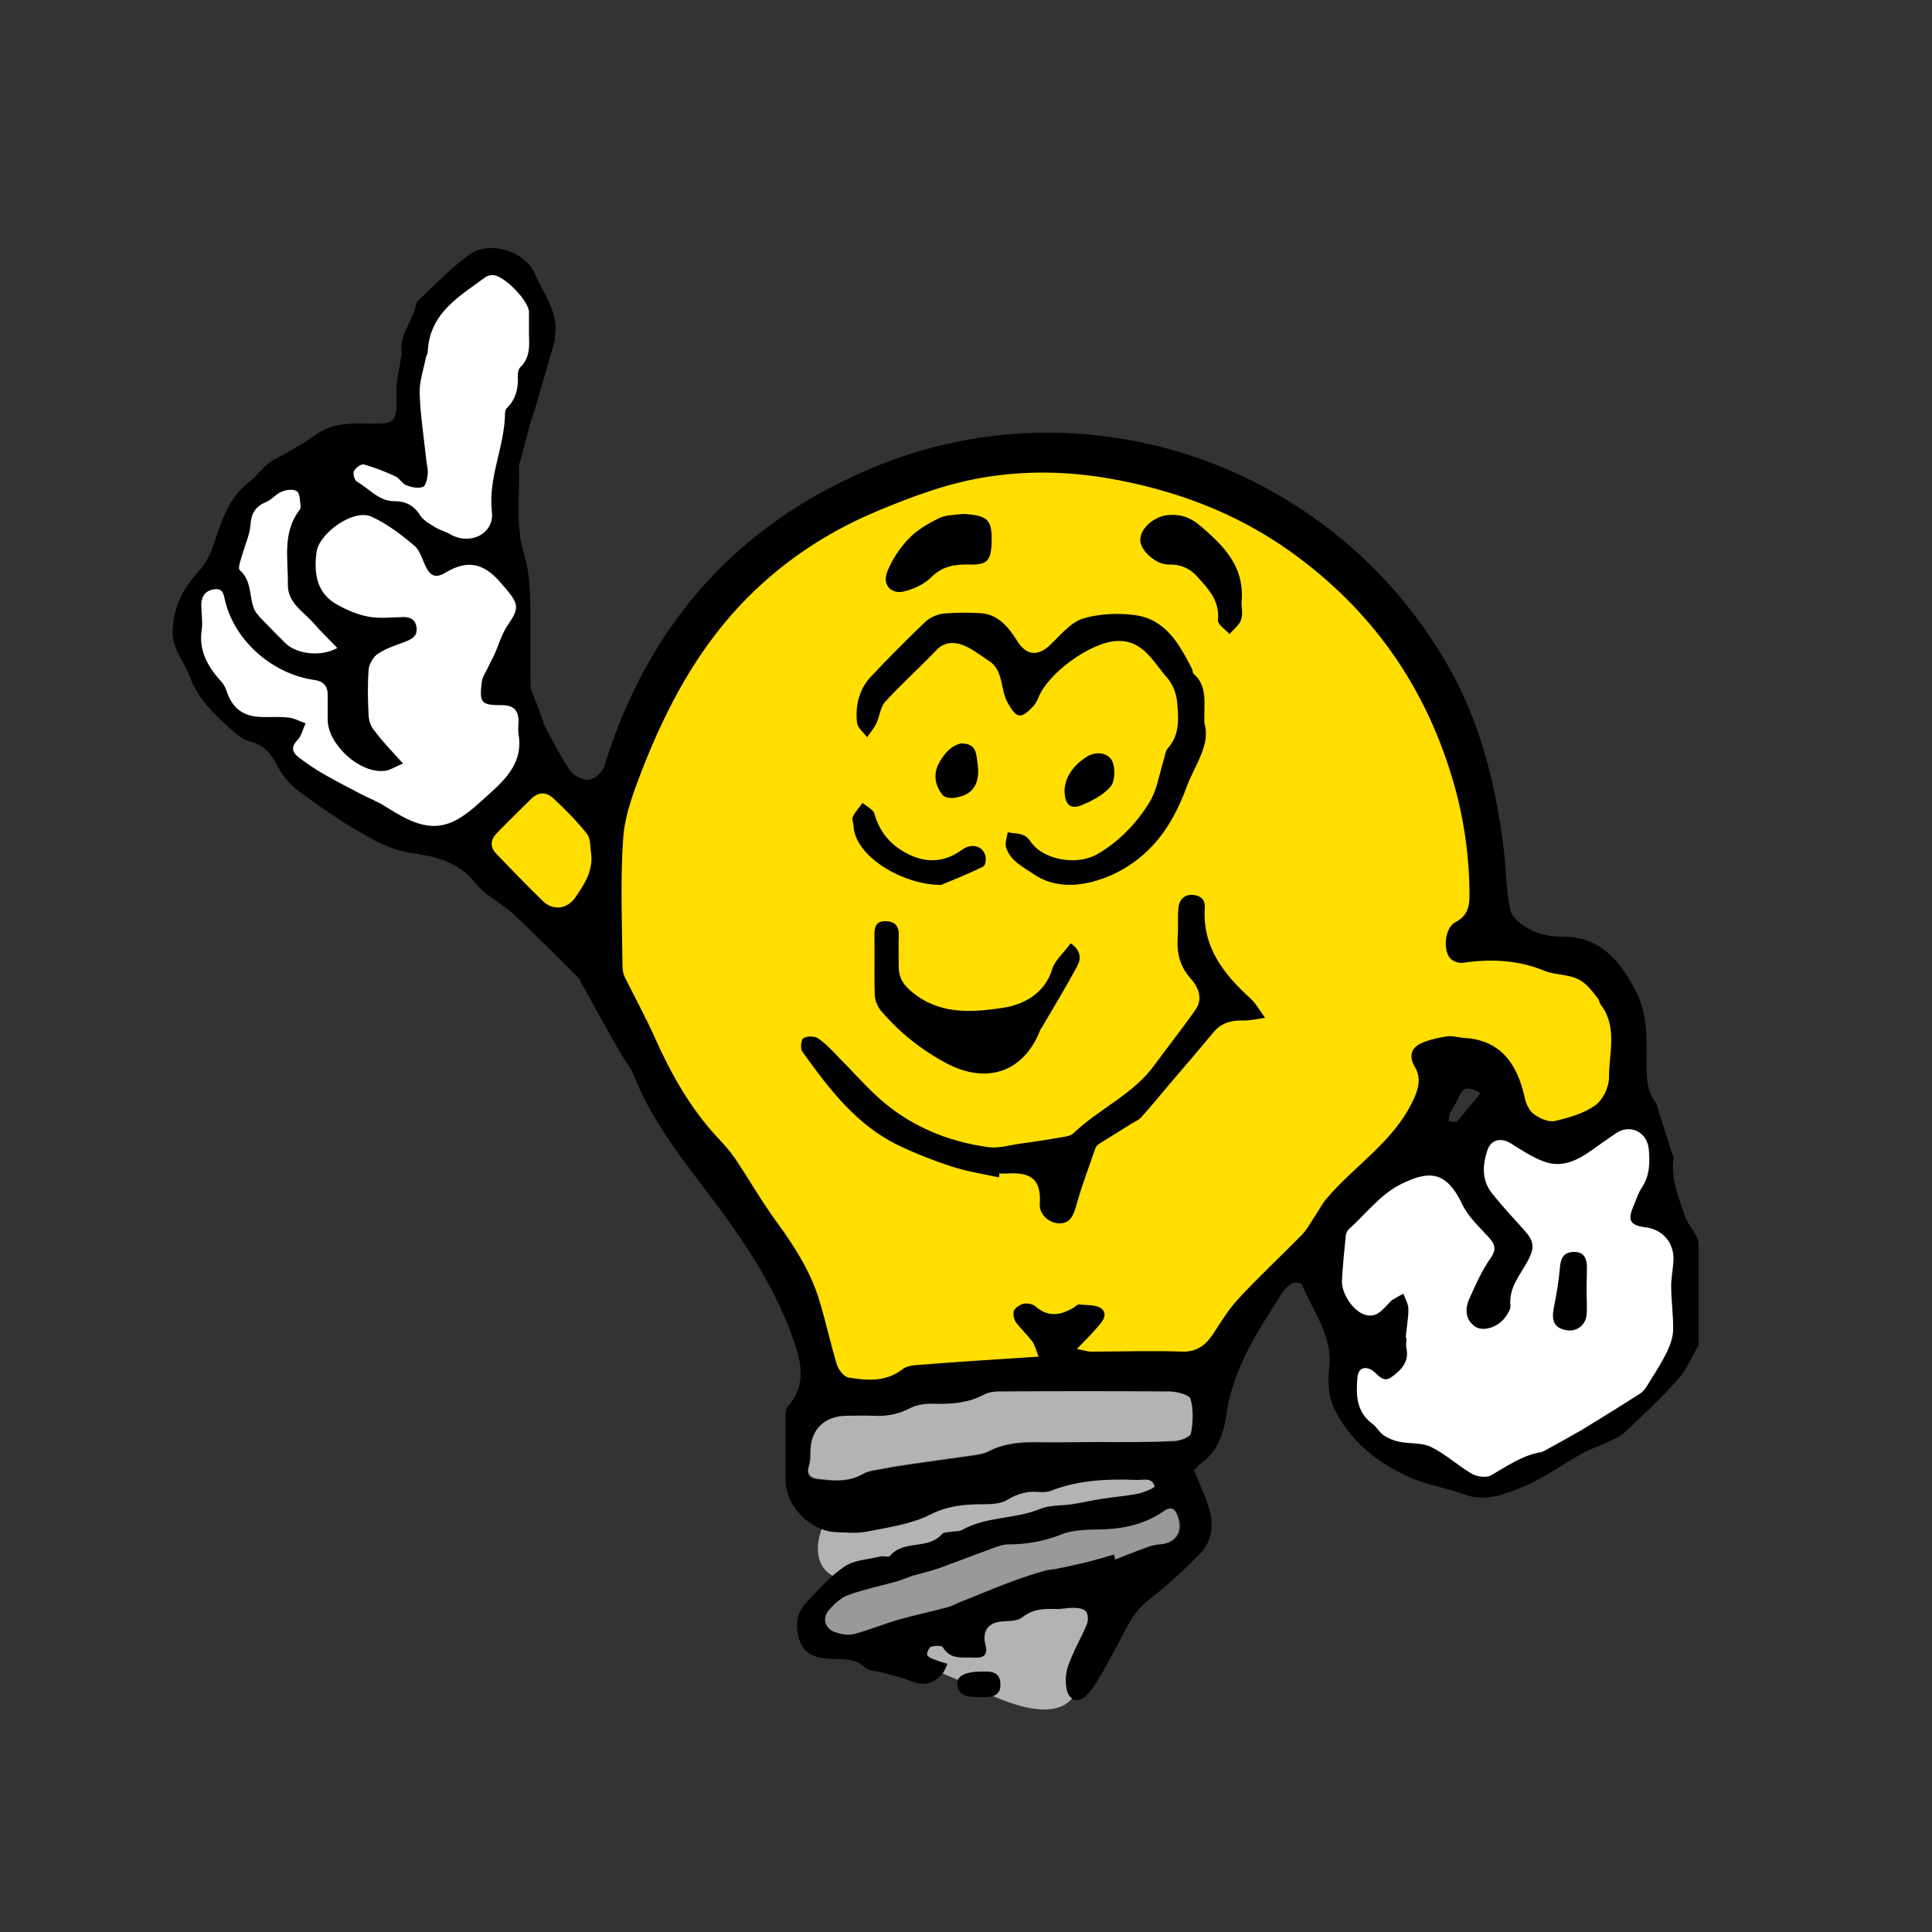
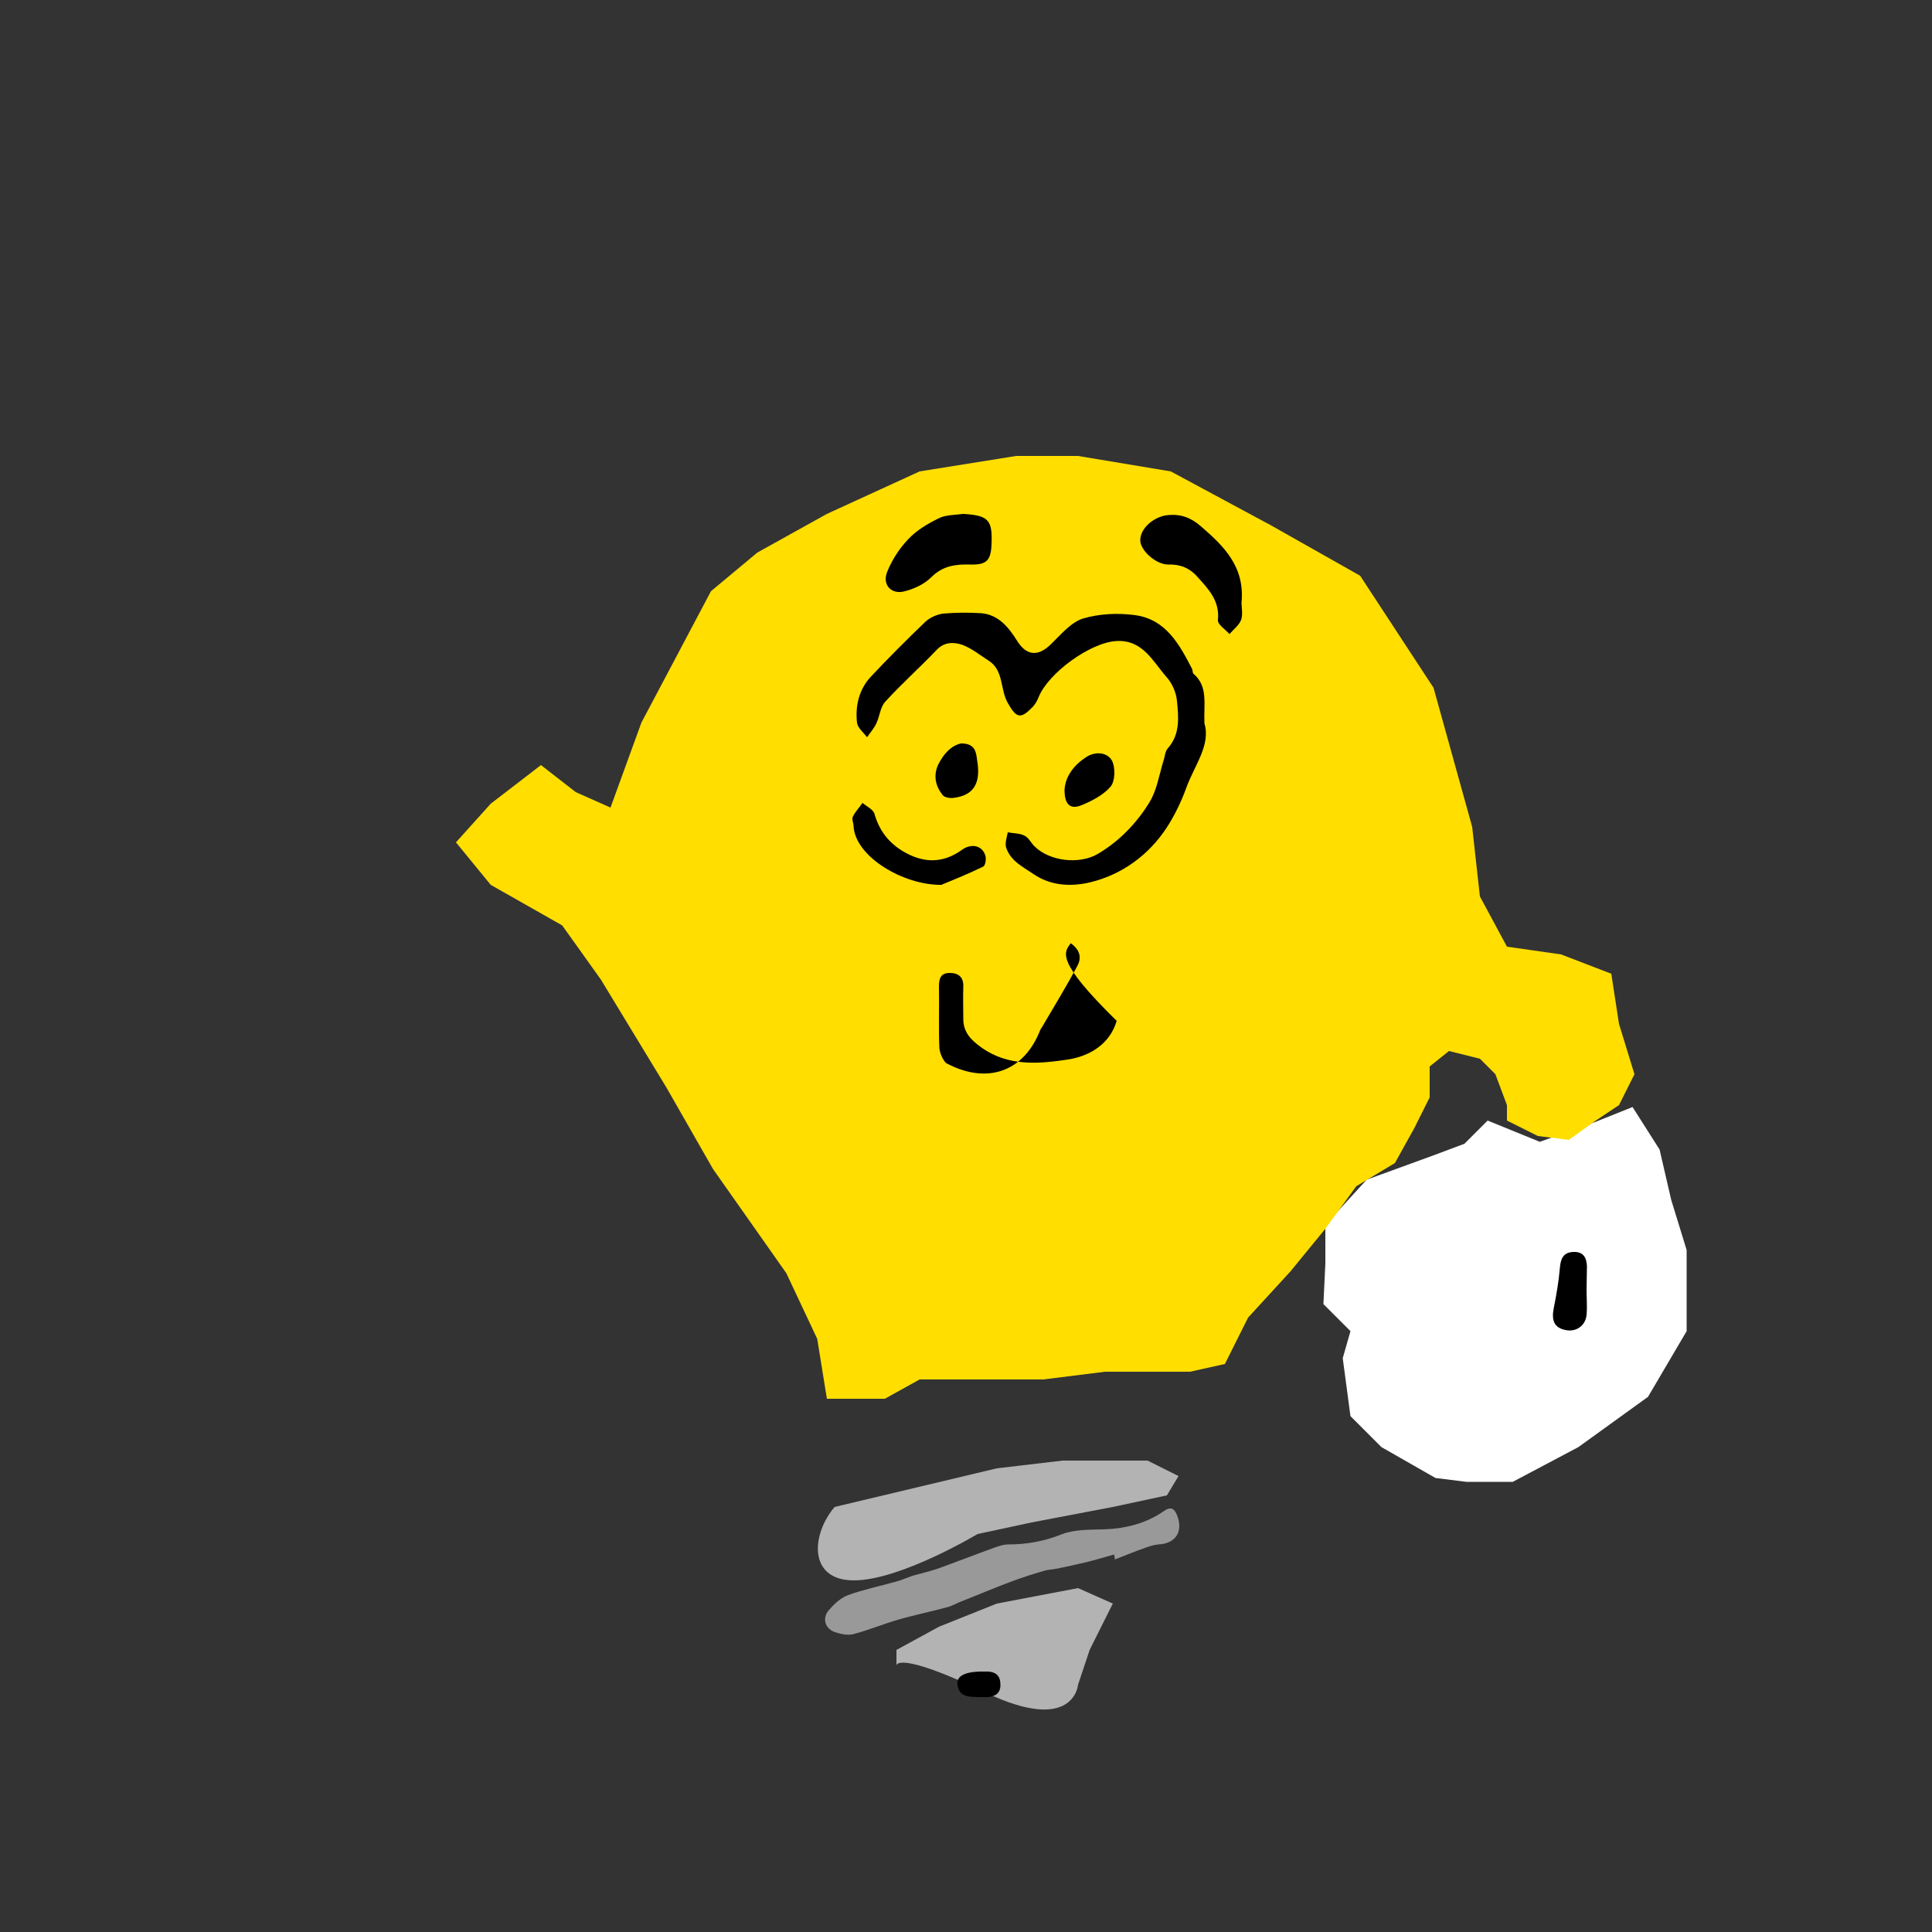
<svg xmlns="http://www.w3.org/2000/svg" version="1.1" id="Layer_1" x="0px" y="0px" viewBox="0 0 500 500" style="enable-background:new 0 0 500 500;" xml:space="preserve">
  <rect x="0" y="0" width="500" height="500" fill="#333333" stroke="none" />
  <style type="text/css">
	.st0{fill:#B3B3B3;}
	.st1{fill:#FFFFFF;}
	.st2{fill:#FFDE00;}
	.st3{fill:#999999;}
</style>
  <path class="st0" d="M216,390c-6,7-7,19,5,19s32-12,32-12l14-3l21-4l14-3l3-5l-8-4h-22l-17,2L216,390z" />
  <polygon class="st1" points="385,290 379,296 371,299 353.7,305.3 343,317 343,327 342.5,337.5 349.5,344.5 347.5,351.5   349.5,366.5 357.5,374.5 371.5,382.5 379.5,383.5 391.5,383.5 408.5,374.5 426.5,361.5 436.5,344.5 436.5,323.5 432.5,310.5   429.5,297.5 422.5,286.5 412.5,290.5 398.5,295.5 " />
-   <polygon class="st1" points="140,195 134,173 137,155 131,143 131,130 134,108 140,96 139.5,81.5 135.5,71.5 130.5,68.5 122.5,68.5   114.5,77.5 108.5,88.5 105.5,99.5 105.5,111.5 105.5,117.5 91.5,114.5 72.5,122.5 61.5,132.5 59.5,143.5 56.5,147.5 51.5,153.5   48.5,158.5 48.5,164.5 51.5,173.5 57.5,182.5 64.5,189.5 74.5,188.5 72.5,192.5 78.5,201.5 91.5,211.5 101.5,213.5 114.5,216.5   122,213.6 " />
  <polygon class="st2" points="214,362 229,362 238,357 253,357 270,357 286,355 308,355 317,353 323,341 334,329 343,318 351,307   361,301 366,292 370,284 370,276 375,272 383,274 387,278 390,286 390,290 398,294 406,295 413,290 419,286 423,278 419,265   417,252 404,247 390,245 383,232 381,214 371,178 352,149 329,136 303,122 279,118 263,118 238,122 214,133 196,143 184,153   166,187 158,209 149,205 140,198 127,208 118,218 127,229 145.5,239.5 155.5,253.5 172.5,281.5 184.5,302.5 203.5,329.5   211.5,346.5 " />
  <path class="st0" d="M232,427l11-6l15-6l21-4l9,4l-6,12l-3,9c0,0-1,13-24,2s-23-7-23-7V427z" />
  <g>
-     <path d="M309,380.4c1.6,4.2,3.2,7.3,4.1,10.6c1.1,4.2,0.3,8.4-2.8,11.4c-4.2,4.2-8.6,8.2-13.3,11.9c-4.1,3.2-5.8,7.9-8.2,12.2   c-2,3.5-3.8,7.2-6.1,10.5c-1.2,1.7-3.7,4.4-5.7,2.2c-1.4-1.5-1.4-5.1-0.8-7.3c1.2-4,3.5-7.7,5.1-11.6c0.4-1,0.3-2.6-0.3-3.3   c-0.6-0.7-2.1-0.9-3.2-0.9c-1.6,0-3.3,0.4-4.9,0.3c-3-0.1-5.8,0.1-8.4,2.2c-1.1,0.9-3.1,0.9-4.7,1c-3.8,0.1-5.7,2.3-4.8,5.9   c0.7,2.7-0.2,3.6-2.8,3.5c-3-0.2-6.2,0.7-8.2-2.7c-0.3-0.5-2.2-0.4-3.1-0.1c-0.5,0.2-1.2,1.8-0.9,2.2c0.5,0.7,1.6,1,2.5,1.3   c0.9,0.4,1.8,0.6,2.7,0.9c-0.5,1-0.8,2.1-1.5,2.8c-2.8,2.8-5,2.9-8.6,1.4c-2.2-0.9-4.6-1.3-7-2c-1.4-0.4-3.2-0.3-4.1-1.2   c-2.7-2.5-5.8-2.2-9-2.3c-3.5-0.1-6.8-1-8-4.6c-1.2-3.4-1.1-7,1.6-9.9c3.2-3.3,6.2-6.9,10-9.4c2.5-1.7,6.1-1.8,9.3-2.6   c0.8-0.2,2.1,0.3,2.4-0.1c3.5-4.3,9.9-1.5,13.5-5.7c0.3-0.4,1.1-0.4,1.7-0.5c1.2-0.2,2.6-0.1,3.6-0.6c6.2-3.5,13.6-2.7,20.1-5.4   c2.4-1,5.4-0.8,8.2-1.2c2.6-0.4,5.2-1,7.8-1.4c3-0.5,6.1-0.7,9.1-1.3c1.7-0.3,4.6-1.6,4.5-1.9c-0.6-2.5-2.9-1.6-4.6-1.7   c-7.5-0.3-15,0-22.2,2.8c-1,0.4-2.2,0.4-3.4,0.3c-2.9-0.2-5.3,0.5-7.8,2c-1.7,1.1-4.3,1.2-6.5,1.2c-4.7,0-9.1,0.4-13.6,2.7   c-5,2.5-10.9,3.3-16.5,4.4c-2.6,0.5-5.3,0.2-8,0.1c-6.7-0.3-12.9-6.9-12.9-13.5c0-5.4,0-10.7,0-16.1c0-1,0-2.3,0.6-2.9   c4.8-5.4,3.5-11.4,1.5-17.1c-5.2-15.1-14.3-27.8-23.9-40.4c-6.7-8.8-13.4-17.8-17.5-28.3c-0.8-2.1-2.4-3.8-3.5-5.8   c-3.5-6.1-6.9-12.3-10.3-18.5c-0.1-0.3-0.2-0.6-0.5-0.8c-5.6-5.6-11.1-11.2-16.9-16.6c-3-2.8-7.2-4.7-9.7-7.9   c-4.5-5.7-10.3-6.9-16.9-7.9c-4.2-0.6-8.4-2.6-12.1-4.8c-5.8-3.3-11.3-7.1-16.7-11.1c-2.2-1.6-4.2-3.9-5.5-6.4   c-1.7-3.2-3.5-5.7-7.2-6.5c-1.3-0.3-2.6-1.2-3.7-2.1c-4.8-4.2-9.7-8.6-11.9-14.7c-1.5-4.1-4.8-7.3-4.4-12.4   c0.4-6,2.8-10.5,6.5-14.6c1.8-2,3-4,3.9-6.7c2.1-6,3.8-12.4,9.3-16.6c1.9-1.4,3.3-3.5,5.1-4.9c1.8-1.4,4-2.2,5.9-3.4   c2.1-1.2,4.3-2.5,6.2-3.9c3.8-2.8,8.1-3.1,12.6-3c8.6,0.2,8.5,0.1,8.4-8.7c0-2.8,0.8-5.6,1.2-8.5c0-0.2,0.2-0.4,0.2-0.6   c-0.9-4.8,2.6-8.4,3.6-12.6c0.1-0.5,0.2-1.1,0.6-1.4c4.4-4.1,8.6-8.6,13.4-12c5.1-3.6,14.3-0.9,16.9,5.2c2.2,5.2,6.2,9.9,5.1,16.1   c-0.1,0.3,0.1,0.6,0,0.9c-1.6,5.8-3.3,11.5-5,17.3c-0.4,1.5-1,2.9-1.4,4.4c-0.9,3.2-1.7,6.5-2.6,9.7c-0.1,0.4-0.3,0.8-0.3,1.2   c0.3,7.6-1,15.2,1.3,22.7c1.1,3.6,1.5,7.5,1.6,11.2c0.2,7.6,0,15.2,0.1,22.9c0,1.4,0.9,2.8,1.4,4.2c0.6,1.6,1.2,3.2,1.8,4.8   c0.1,0.4,0.1,0.9,0.3,1.2c2.2,4,4.2,8.2,6.8,11.9c0.9,1.3,3.3,2.5,4.8,2.3c1.5-0.2,3.6-2,4-3.5c11.2-36.4,34.1-62.4,69.1-77.1   c55.1-23.2,118.9-1.3,148.9,50.5c8.4,14.5,12.5,30.4,14.6,46.8c0.8,5.7,0.7,11.6,1.9,17.1c0.4,2,3.2,4,5.4,5.1   c2.3,1.2,5.2,1.7,7.8,1.7c9.8-0.1,14.8,5.8,19,13.6c3.5,6.4,3,13,3,19.7c0,3.5,0.2,6.8,2.4,9.7c0.5,0.7,0.6,1.7,0.9,2.6   c1.1,3.5,2.2,7,3.3,10.4c0.2,0.5,0.5,1,0.4,1.5c-0.7,5.2,1.3,9.9,2.9,14.7c0.6,1.8,2,3.4,2.9,5.1c0.4,0.7,0.7,1.5,0.7,2.2   c0,8.3,0,16.7,0,25c0,0.4,0.1,0.9,0,1.2c-1.7,2.9-3,6.1-5.1,8.6c-4.3,4.8-9,9.3-13.8,13.8c-1.3,1.3-3.2,2-4.9,2.8   c-2,1-4.2,1.7-6.1,2.7c-5.4,3-10.6,6.9-16.3,9.1c-4.4,1.8-9.4,3.6-14.6,1.6c-4.6-1.7-9.6-2.4-14-4.4c-8.4-3.8-15.6-9.4-19.6-18   c-1.4-3-1.6-6.9-1.2-10.2c1-8.4-4.2-14.6-7-21.6c-0.2-0.5-2-0.8-2.6-0.4c-1.1,0.6-2.1,1.7-2.8,2.8c-3.2,5.2-6.7,10.3-9.3,15.8   c-2.2,4.6-4.1,9.7-4.8,14.8c-0.8,5.6-2.4,10.4-7.2,13.6C309.9,379.9,309,380.4,309,380.4z M278.7,349.1c1.9,0.4,2.8,0.7,3.8,0.7   c7.8,0,15.7-0.3,23.5,0c4.3,0.1,6.5-2.2,8.5-5.4c1.9-3,3.9-6.1,6.3-8.6c5.2-5.6,10.8-10.8,16.1-16.2c1.5-1.6,2.6-3.7,3.8-5.5   c0.9-1.3,1.6-2.8,2.7-4c7.3-8.6,17.4-14.7,22.4-25.5c1.4-3,2-5.7,0.4-8.4c-1.5-2.6-1.2-4.7,1.2-6c2.1-1.1,4.7-1.6,7.1-2   c1.4-0.2,2.8,0.3,4.3,0.4c9.6,0.5,13.9,6.8,15.8,15.5c0.3,1.5,1.2,3.4,2.3,4.2c1.5,1.1,3.9,2.2,5.5,1.8c3.6-0.8,7.4-1.9,10.4-4   c2-1.4,3.6-4.7,3.6-7.2c0-6.4,2.3-13.2-2.2-19c-0.3-0.4-0.3-1-0.6-1.4c-1.1-1.4-2.1-2.8-3.4-3.9c-3-2.7-7.2-2-10.6-3.4   c-6.9-2.8-13.9-3.1-21.2-2c-0.9,0.1-2.2-0.4-2.9-1c-2.2-2.1-1.6-8.1,1.1-9.5c2.9-1.5,3.7-3.7,3.7-6.8c0-9.7-1.3-19.3-3.9-28.6   c-7.1-25.2-21.2-45.4-42.5-60.6c-14.3-10.2-30.4-16.1-47.6-19c-10.2-1.7-20.4-1.9-30.7-0.3c-9.9,1.5-19.3,5-28.4,8.8   c-13.7,5.7-25.7,13.8-35.8,24.6c-11.3,12.1-18.9,26.4-24.9,41.6c-2.3,5.9-4.7,12.1-5.2,18.2c-0.8,11.1-0.3,22.2-0.2,33.4   c0,1,0.2,2.1,0.6,2.9c2.6,5.2,5.4,10.4,7.8,15.7c4.2,9.4,9.2,18.3,16.3,25.9c1.6,1.7,3.2,3.5,4.5,5.4c3.6,5.4,6.8,11,10.6,16.2   c4.6,6.3,8.8,12.8,11.1,20.3c1.7,5.5,2.9,11.3,4.6,16.8c0.4,1.3,1.8,3.1,3,3.3c4.8,0.8,9.6,1.2,13.9-2.1c0.9-0.7,2.2-1,3.3-1.1   c10.4-0.8,20.8-1.5,32-2.2c-0.7-1.8-1-3.1-1.7-4c-1.3-1.7-2.9-3.2-4.2-4.9c-0.5-0.8-0.8-2.2-0.5-3c0.4-0.8,1.6-1.6,2.5-1.8   c1-0.2,2.4,0.1,3.1,0.7c3.3,2.9,6.5,2.3,9.9,0.3c0.4-0.3,0.9-0.8,1.3-0.8c2,0.2,4.6,0,5.9,1.1c1.8,1.6,0,3.6-1.3,5   C282.4,345.4,280.8,346.9,278.7,349.1z M363.8,346.2c0.1,0,0.1,0,0.2,0c0,0.9-0.2,1.9,0,2.8c0.7,3.5-1.4,5.6-3.9,7.4   c-2.4,1.7-3.6-1-5.2-1.9c-1.9-1-3.4-0.3-3.6,2c-0.4,4.5-0.3,8.9,3.9,12c1.1,0.8,1.7,2.1,2.8,2.9c1.2,0.8,2.6,1.4,4,1.7   c2.8,0.6,6,0.2,8.4,1.4c3.7,1.8,6.9,4.8,10.5,6.9c1.3,0.8,3.8,1.1,5,0.4c4.2-2.4,8.1-5.2,13-6c0.4-0.1,0.7-0.3,1.1-0.5   c3.1-1.7,6.2-3.4,9.3-5.2c5.1-3.1,10.1-6.2,15.1-9.4c1.1-0.7,1.8-1.9,2.5-3.1c1.6-2.5,3.2-5.1,4.5-7.7c0.8-1.7,1.5-3.6,1.6-5.5   c0.1-3.9-0.5-7.7-0.5-11.6c0-2.2,0.5-4.5,0.6-6.8c0.1-4.5-2.9-7.9-7.4-8.4c-3.7-0.5-4.5-1.7-3.1-5.1c0.8-1.8,1.3-3.7,2.4-5.3   c2-3.1,2-6.4,1.7-9.8c-0.4-4.5-4.9-6.6-8.5-4.1c-2.1,1.4-4.2,2.9-6.3,4.4c-3.8,2.7-7.9,4.7-12.6,2.8c-2.9-1.1-5.6-2.9-8.3-4.6   c-2.6-1.6-5.2-1-6.1,1.9c-1.3,3.9-1.4,7.8,1.3,11.1c2.6,3.3,5.5,6.4,8.3,9.5c2.5,2.8,2.7,4.4,1,7.7c-1.9,3.7-5.1,7-4.6,11.8   c0.1,0.9-0.6,1.9-1.2,2.8c-1.8,2.7-5.7,4-7.8,2.7c-2.4-1.5-3.1-4.3-1.5-7.6c1.6-3.5,3.1-7,5.3-10.1c1.8-2.5,1.1-3.8-0.6-5.7   c-2.4-2.6-5.2-5.2-6.7-8.4c-4.2-8.8-8.8-8.7-16.1-5c-5.1,2.6-9,7.7-13.4,11.7c-0.3,0.3-0.5,0.9-0.6,1.4c-0.4,3.9-0.8,7.8-1,11.7   c-0.2,3.2,2.8,7.8,5.8,8.8c3.2,1.1,4.8-1.4,6.7-3.3c0.1-0.1,0.3-0.3,0.4-0.4c1-0.6,2-1.2,3-1.7c0.5,1.4,1.3,2.7,1.3,4.1   C364.5,341.1,364,343.7,363.8,346.2z M104.3,197.6c-2,0.8-3.4,1.8-4.8,1.9c-6.5,0.7-14.7-6.9-14.7-13.3c0-2.2,0-4.3,0-6.5   c0-2.2-1.2-3.4-3.3-3.7c-10.9-1.5-20.6-10-23.2-20.3c-0.4-1.6-0.4-3.5-2.8-3.2c-2.3,0.3-3.4,1.8-3.4,4c0,2.2,0.4,4.4,0.1,6.5   c-0.8,5.3,1.5,9.4,4.8,13.1c0.7,0.7,1.3,1.7,1.6,2.6c1.3,4.1,3.8,6.4,8,6.8c2.7,0.2,5.4-0.1,8,0.2c1.5,0.1,3,1,4.5,1.5   c-0.7,1.4-1,3.1-2,4.2c-1.8,1.8-1.6,3.2,0.2,4.6c2.1,1.6,4.3,3.1,6.6,4.4c3.1,1.8,6.3,3.4,9.5,5.1c1.9,1,4,1.8,5.8,2.9   c5.9,3.6,11.9,7.7,19.1,3.7c3.1-1.7,5.7-4.3,8.4-6.7c4.6-4.1,8.7-8.5,7.5-15.4c-0.2-1.1,0-2.3,0-3.4c0-2.8-1.4-4.1-4.2-4.1   c-5.5,0-6-0.5-5.3-6.1c0.2-1.3,1.1-2.6,1.7-3.9c0.5-1,1-2,1.5-3c1.2-2.6,1.9-5.4,3.5-7.7c2.8-4.1,3-5.3-0.2-9.1   c-0.6-0.7-1.2-1.4-1.8-2.1c-4.3-4.9-8.5-5.8-14.1-2.4c-2,1.2-3.5,1.2-4.7-0.8c-1.2-2-1.7-4.8-3.4-6.2c-3.4-2.9-7.1-5.7-11.1-7.5   c-4.6-2.1-13.6,4.3-14.2,9.3c-0.7,5.5,0.1,10.6,5.4,13.5c2.5,1.4,5.3,2.6,8.1,3.1c2.8,0.5,5.7,0.2,8.6,0.1c2-0.1,3.5,0.5,3.8,2.7   c0.3,2.2-1.2,3-3,3.7c-2.4,0.9-4.9,1.7-7,3.1c-1.2,0.8-2.3,2.7-2.4,4.1c-0.3,4-0.2,8,0,12c0.1,1.3,0.6,2.8,1.5,3.8   C98.9,191.8,101.4,194.4,104.3,197.6z M136.9,85.1c0-1.4,0-2.9,0-4.3c0-2.9-6.4-9.5-9.3-9.6c-0.6,0-1.3,0.1-1.8,0.4   c-6.9,5.1-14.7,9.4-15.1,19.5c0,0.5-0.4,1-0.5,1.5c-0.6,3.1-1.7,6.2-1.6,9.2c0.2,5.7,1.1,11.4,1.7,17.1c0.1,1.2,0.5,2.5,0.4,3.7   c-0.1,1.2-0.5,3.1-1.2,3.4c-1.3,0.5-3,0.1-4.3-0.4c-1.1-0.4-1.8-1.8-2.8-2.3c-2.6-1.2-5.4-2.3-8.2-3.1c-0.7-0.2-2.1,0.8-2.6,1.7   c-0.3,0.6,0.1,2.3,0.7,2.7c3.2,1.8,5.7,5.1,9.7,5.1c2.9,0,5,1,6.7,3.6c0.8,1.4,2.6,2.3,4,3.2c1.2,0.7,2.7,1.1,3.9,1.8   c5,2.9,11.4-0.1,10.7-5.9c-1-8.9,3.3-16.8,3.4-25.4c0-0.5,0.1-1.1,0.5-1.4c2.4-2.4,3-5.3,2.8-8.5c0-0.7,0.2-1.6,0.6-2   C137.7,92.1,136.8,88.5,136.9,85.1z M283.8,373.2C283.8,373.2,283.8,373.2,283.8,373.2c6.6,0,13.2,0.1,19.8-0.1   c1.6-0.1,4.2-1,4.4-1.9c0.6-2.9,0.7-6.2-0.1-9c-0.3-1.1-3.6-1.9-5.6-1.9c-14.6-0.2-29.2-0.1-43.9,0c-1.3,0-2.7,0.2-3.9,0.8   c-4,2.1-8.1,2.5-12.5,2.4c-2.2-0.1-4.7,0.1-6.6,1.1c-3.1,1.6-6.1,2.2-9.5,2c-2.4-0.1-4.7-0.1-7.1,0c-5.7,0.1-9.2,3.6-9.2,9.2   c0,1.2,0,2.5-0.4,3.7c-0.7,2.2,0.4,3.2,2.3,3.4c4,0.4,7.9,0.9,11.7-1.3c1.6-0.9,3.7-1,5.5-1.4c2.4-0.5,4.8-0.8,7.3-1.2   c4.7-0.7,9.5-1.3,14.2-2c1.8-0.3,3.8-0.4,5.4-1.2c4.2-2.2,8.6-2.5,13.2-2.4C273.9,373.3,278.8,373.2,283.8,373.2z M288.3,402.3   c0.2,0.4,0.3,0.9,0.5,1.3c2.6-1,5.2-2,7.8-3c1.1-0.4,2.3-0.9,3.5-0.9c4.5-0.2,6.5-3.4,4.8-7.6c-0.7-1.8-1.8-2.2-3.3-1.1   c-4.7,3.3-10,4.5-15.7,4.8c-3.7,0.1-7.6,0.1-10.9,1.3c-4.5,1.7-9,2.6-13.8,2.6c-1.4,0-2.9,0.6-4.3,1.1c-4.7,1.7-9.3,3.5-14,5.2   c-2.1,0.7-4.3,1.2-6.4,1.8c-1.6,0.5-3.1,1.1-4.6,1.6c-4,1.1-8.2,2-12.1,3.4c-1.9,0.7-3.7,2.3-5,3.9c-1.8,2.1-1,4.8,1.6,5.7   c1.5,0.5,3.3,0.8,4.8,0.5c3.7-1,7.3-2.5,11.1-3.6c4.4-1.3,8.9-2.2,13.3-3.4c1.1-0.3,2.1-0.9,3.1-1.3c4.5-1.8,9-3.7,13.6-5.4   c2.7-1,5.5-1.9,8.3-2.7c1-0.3,2-0.3,3-0.5c2.6-0.5,5.2-1.1,7.8-1.7C283.5,403.7,285.9,403,288.3,402.3z M153,221   c-0.3-1.8-0.1-4-1.1-5.2c-2.6-3.3-5.6-6.3-8.7-9.2c-1.8-1.7-3.9-1.7-5.8,0.2c-3,3-6,5.9-8.9,8.9c-1.6,1.7-1.7,3.5-0.1,5.2   c4,4.2,8,8.3,12.1,12.3c2.7,2.6,6.4,2.1,8.5-1.1C151.2,228.9,153.5,225.4,153,221z M87.3,167.7c-2.3-2.4-4.4-4.4-6.3-6.6   c-2.6-2.9-6.5-5.1-6.5-9.7c0.1-6.6-1.5-13.5,3-19.4c0.2-0.2,0.3-0.6,0.3-0.9c-0.2-1.3-0.1-3.2-0.9-3.9c-0.8-0.7-2.7-0.5-3.9,0   c-1.6,0.6-2.7,2.2-4.3,2.8c-2.8,1.2-3.7,3.1-3.9,6c-0.2,2.4-1.3,4.8-2,7.2c-0.4,1.4-1.3,3.8-0.8,4.3c3.1,2.7,2.5,6.5,3.6,9.7   c0.4,1.2,1.4,2.3,2.3,3.2c1.9,2,3.9,4,5.8,5.9C76.6,169.3,83,170.1,87.3,167.7z M383.2,282.9c-3.3-1.8-4.6-1.5-5.5,0.7   c-0.6,1.5-1.6,2.9-2.4,4.4c-0.3,0.6-0.3,1.4-0.4,2.2c0.7,0,1.8,0.3,2.2,0C379.2,287.8,381.1,285.4,383.2,282.9z" />
    <path d="M253.5,439.2c-2.4-0.1-5.2,0.2-5.7-3.1c-0.4-2.2,1.7-3.4,5.8-3.5c0.7,0,1.4,0,2.1,0c2.1,0.1,3.2,1.2,3.2,3.3   c0.1,2.2-1.2,3.1-3.2,3.3C255,439.2,254.3,439.2,253.5,439.2z" />
-     <path class="st0" d="M283.8,373.2c-4.9,0-9.9,0.1-14.8,0c-4.6-0.1-9,0.2-13.2,2.4c-1.6,0.8-3.5,0.9-5.4,1.2   c-4.7,0.7-9.5,1.3-14.2,2c-2.4,0.4-4.9,0.7-7.3,1.2c-1.9,0.4-4,0.5-5.5,1.4c-3.8,2.2-7.7,1.8-11.7,1.3c-1.9-0.2-3-1.1-2.3-3.4   c0.4-1.2,0.3-2.4,0.4-3.7c0-5.6,3.5-9.1,9.2-9.2c2.4,0,4.7-0.1,7.1,0c3.4,0.2,6.4-0.4,9.5-2c1.9-1,4.4-1.2,6.6-1.1   c4.4,0.1,8.6-0.3,12.5-2.4c1.1-0.6,2.6-0.8,3.9-0.8c14.6-0.1,29.2-0.1,43.9,0c1.9,0,5.2,0.8,5.6,1.9c0.8,2.8,0.7,6.1,0.1,9   c-0.2,0.9-2.8,1.9-4.4,1.9C297,373.3,290.4,373.2,283.8,373.2C283.8,373.2,283.8,373.2,283.8,373.2z" />
    <path class="st3" d="M288.3,402.3c-2.4,0.7-4.8,1.4-7.2,2c-2.6,0.6-5.2,1.2-7.8,1.7c-1,0.2-2,0.2-3,0.5c-2.8,0.8-5.6,1.7-8.3,2.7   c-4.6,1.7-9,3.6-13.6,5.4c-1,0.4-2,1-3.1,1.3c-4.4,1.2-8.9,2.1-13.3,3.4c-3.7,1.1-7.3,2.6-11.1,3.6c-1.5,0.4-3.3,0-4.8-0.5   c-2.6-0.9-3.4-3.6-1.6-5.7c1.4-1.6,3.1-3.2,5-3.9c3.9-1.4,8.1-2.3,12.1-3.4c1.6-0.4,3.1-1.1,4.6-1.6c2.1-0.6,4.3-1.1,6.4-1.8   c4.7-1.7,9.3-3.5,14-5.2c1.4-0.5,2.9-1.1,4.3-1.1c4.8,0,9.3-0.8,13.8-2.6c3.3-1.3,7.2-1.2,10.9-1.3c5.7-0.2,11-1.5,15.7-4.8   c1.6-1.1,2.6-0.7,3.3,1.1c1.7,4.2-0.3,7.4-4.8,7.6c-1.2,0.1-2.4,0.5-3.5,0.9c-2.6,0.9-5.2,2-7.8,3   C288.6,403.2,288.4,402.8,288.3,402.3z" />
    <path d="M311.7,187.2c1.7,5.6-2.6,10.9-4.7,16.7c-1.3,3.6-3,7.1-5,10.2c-4.7,7.2-11.6,12.2-19.7,14.2c-4.5,1.1-9.9,1.2-14.7-2   c-2.9-2-6-3.4-7.2-6.9c-0.4-1.2,0.2-2.7,0.4-4c1.5,0.3,3.1,0.2,4.4,0.9c1,0.5,1.6,1.8,2.5,2.7c3.9,3.9,11.6,4.8,16.4,2   c5.6-3.3,10.1-8,13.4-13.4c1.9-3.1,2.5-7.1,3.6-10.7c0.4-1.1,0.4-2.4,1.1-3.2c3.3-3.7,2.8-8.1,2.4-12.3c-0.2-2.2-1.3-4.7-2.8-6.3   c-3.5-4-6.1-9.6-12.9-9.2c-6.8,0.4-17.6,8.3-20.1,14.5c-0.4,1-1,2.1-1.8,2.8c-3,3.1-4.1,2.4-6.2-1.3c-2-3.5-1-8.4-4.9-10.9   c-2.2-1.4-4.4-3.2-6.8-4.1c-2.3-0.8-4.8-0.8-6.8,1.4c-4.3,4.5-9,8.7-13.2,13.3c-1.3,1.4-1.4,3.7-2.3,5.6c-0.6,1.3-1.6,2.4-2.4,3.6   c-0.9-1.2-2.4-2.4-2.6-3.7c-0.5-4.4,0.5-8.7,3.6-12c4.6-4.9,9.3-9.6,14.1-14.2c1.2-1.1,3-1.9,4.6-2.1c3.3-0.3,6.6-0.3,9.9-0.1   c4.4,0.4,7,3.6,9.2,7.1c2.4,3.9,5.4,4.2,8.7,1c2.6-2.5,5.2-5.7,8.3-6.7c4.3-1.3,9.2-1.5,13.6-0.9c7.9,1.1,11.4,7.5,14.7,13.9   c0.2,0.4,0.1,0.9,0.3,1.2C312.7,177.6,311.5,182,311.7,187.2z" />
-     <path d="M258.5,304.7c-4.1-0.9-8.2-1.5-12.2-2.8c-4.6-1.5-9.2-3.3-13.6-5.4c-11.1-5.3-18.2-14.8-25.1-24.4c-0.5-0.8-0.3-3,0.3-3.4   c0.9-0.6,2.9-0.6,3.8,0c2,1.4,3.7,3.2,5.4,5c3.2,3.2,6.2,6.6,9.5,9.7c8.2,7.7,18.2,12,29.3,13.5c2.6,0.3,5.3-0.5,7.9-0.9   c3.9-0.5,7.7-1.1,11.6-1.8c0.9-0.1,1.9-0.4,2.5-1c6.6-6.3,15.4-10,20.9-17.6c3.5-4.8,7.2-9.4,10.6-14.3c2-2.8,0.7-5.9-1.2-8   c-3-3.3-3.7-6.9-3.4-11.1c0.2-2.5-0.1-5,0.2-7.4c0.2-2,1.6-3.4,3.8-3.2c1.8,0.2,3.1,1.1,3,3.2c-0.7,10.2,4.8,17.2,11.7,23.5   c1.6,1.4,2.6,3.4,3.9,5.1c-2.1,0.3-4.1,0.8-6.2,0.7c-2.9,0-5.3,0.8-7.1,3c-3.7,4.4-7.4,8.8-11.2,13.2c-2.5,3-5,6-7.6,8.9   c-0.6,0.7-1.5,1-2.3,1.5c-2.7,1.7-5.5,3.4-8.2,5.1c-0.5,0.3-1.1,0.8-1.3,1.3c-1.7,5-3.6,9.9-5,15c-0.8,3-1.9,4.6-4.5,4.5   c-2.6-0.1-5.1-2.4-4.9-5c0.4-6.3-2.2-8.3-8.3-7.9c-0.7,0-1.4,0-2.2,0C258.6,304.2,258.6,304.4,258.5,304.7z" />
-     <path d="M277.1,244.1c2.8,2,2.7,4.2,1.6,6.1c-2.8,5.2-5.9,10.3-8.9,15.4c-0.2,0.4-0.5,0.7-0.6,1c-4.3,11-14,14.1-24.4,8.5   c-6.5-3.5-12-7.9-16.7-13.4c-0.9-1-1.6-2.6-1.7-4c-0.2-5.2,0-10.5-0.1-15.8c0-2,0.4-3.5,2.8-3.5c2.4,0,3.6,1.2,3.5,3.6   c-0.1,2.8,0,5.6,0,8.3c0,3.4,1.9,5.4,4.7,7.4c7,5,15,4.2,22.4,3.1c5.1-0.8,10.7-3.6,12.6-10C273,248.5,275.4,246.5,277.1,244.1z" />
+     <path d="M277.1,244.1c2.8,2,2.7,4.2,1.6,6.1c-2.8,5.2-5.9,10.3-8.9,15.4c-0.2,0.4-0.5,0.7-0.6,1c-4.3,11-14,14.1-24.4,8.5   c-0.9-1-1.6-2.6-1.7-4c-0.2-5.2,0-10.5-0.1-15.8c0-2,0.4-3.5,2.8-3.5c2.4,0,3.6,1.2,3.5,3.6   c-0.1,2.8,0,5.6,0,8.3c0,3.4,1.9,5.4,4.7,7.4c7,5,15,4.2,22.4,3.1c5.1-0.8,10.7-3.6,12.6-10C273,248.5,275.4,246.5,277.1,244.1z" />
    <path d="M321.3,156c0,1.2,0.4,3-0.1,4.4c-0.5,1.4-2,2.5-3,3.7c-1.1-1.2-3.1-2.5-3-3.6c0.5-5-2.4-8-5.3-11.2   c-2.1-2.4-4.6-3.3-7.6-3.2c-3.1,0-7.2-3.6-7.2-6.3c0-3.2,3.7-6.2,7.2-6.5c3.4-0.3,6,0.7,8.6,3C316.8,141.4,322.2,146.7,321.3,156z" />
    <path d="M249.3,133c6.5,0.4,7.6,1.5,7.3,8c-0.2,4.1-1.3,5.2-5.5,5.1c-3.8-0.1-7.1,0.3-10.1,3.3c-1.8,1.8-4.6,3.1-7.2,3.7   c-3.3,0.7-5.5-1.9-4.2-5.1c1.2-3,3.1-6,5.4-8.4c2.1-2.3,5-4,7.8-5.4C244.7,133.2,247.1,133.3,249.3,133z" />
    <path d="M243.6,229c-9.8,0.1-22.3-7.3-22.7-15.2c0-0.8-0.5-1.8-0.2-2.4c0.6-1.3,1.7-2.4,2.5-3.6c1.1,0.9,2.8,1.7,3.1,2.8   c1.2,4.2,3.5,7.3,7.2,9.6c5.3,3.2,10.4,3.4,15.5-0.3c2.4-1.7,5.2-1.1,6,1.5c0.3,0.9,0,2.7-0.6,2.9C250.3,226.3,246,228,243.6,229z" />
    <path d="M275.5,204.4c0.2-3.5,2.5-6.6,6-8.7c2.3-1.3,5.2-0.9,6.3,1.2c0.9,1.8,0.8,5.3-0.4,6.7c-1.9,2.2-5,3.8-7.8,4.9   C276.8,209.5,275.5,208,275.5,204.4z" />
    <path d="M248.7,192.4c3.8,0,3.9,2.3,4.2,4.5c1,5.9-1,9-6.2,9.6c-0.9,0.1-2.3-0.1-2.8-0.8c-1.8-2.3-2.4-5-1.1-7.8   C244.2,195.1,246.1,193,248.7,192.4z" />
    <path d="M410.6,333.8c0,2.2,0.2,4.3,0,6.5c-0.3,2.9-2.8,4.5-5.5,3.9c-2.9-0.6-3.6-2.5-3-5.6c0.7-3.5,1.3-7,1.6-10.5   c0.2-2.4,0.9-4,3.5-4.1c2.6-0.1,3.4,1.5,3.5,3.7C410.7,329.7,410.6,331.7,410.6,333.8C410.6,333.8,410.6,333.8,410.6,333.8z" />
  </g>
</svg>